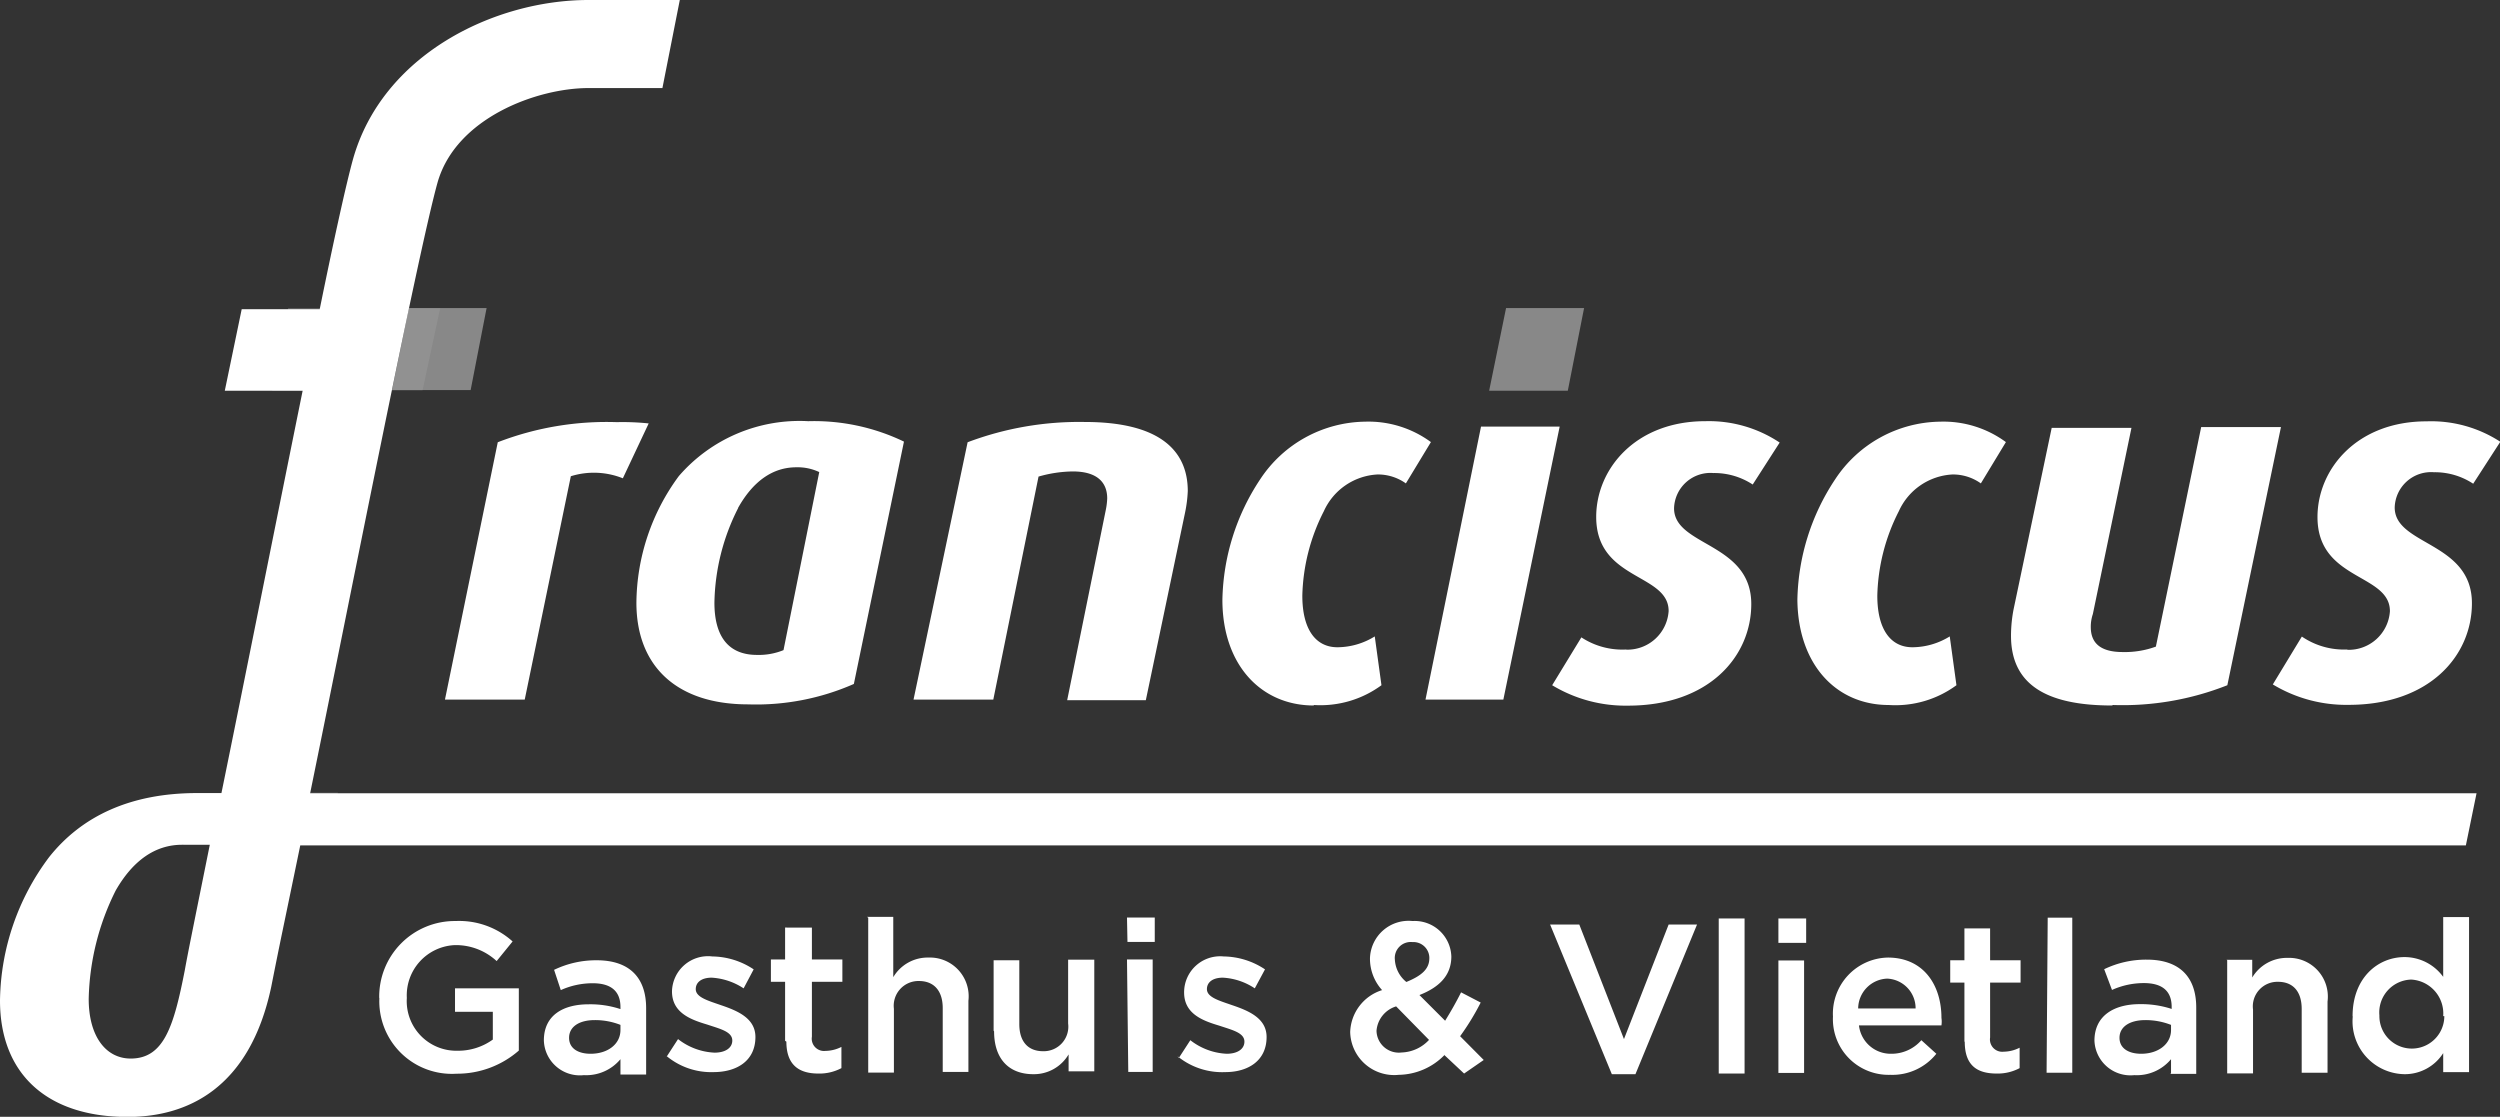
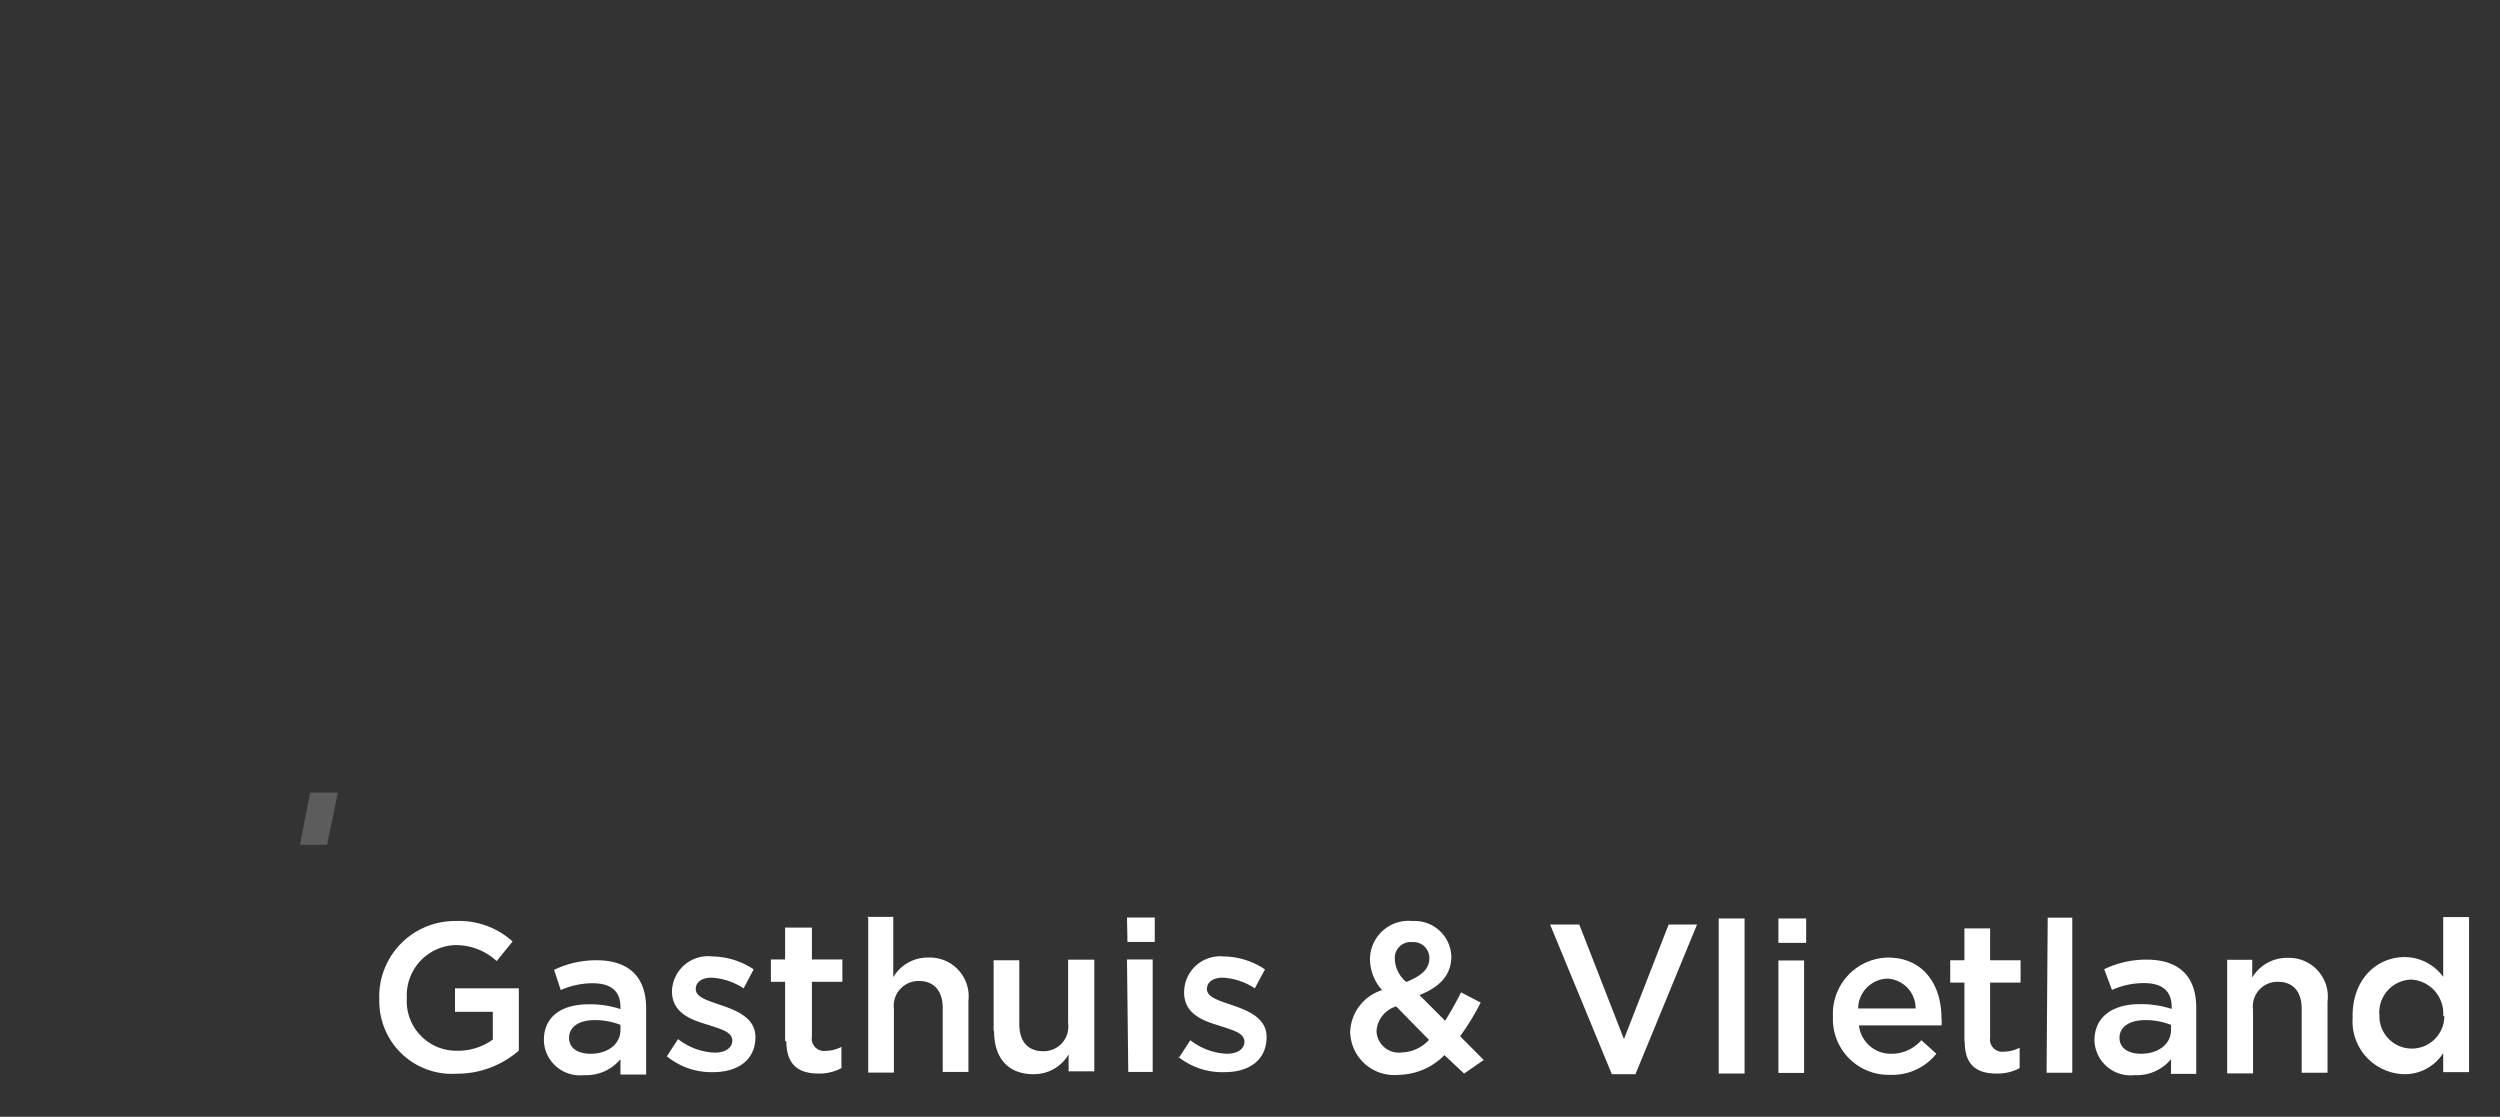
<svg xmlns="http://www.w3.org/2000/svg" xmlns:xlink="http://www.w3.org/1999/xlink" version="1.1" viewBox="0 0 156.7 70">
  <rect x="0" y="0" width="156.7" height="70" fill="#333333" stroke="none" />
  <defs>
    <linearGradient id="a" x1="11.95" x2="13.62" y1="19.97" y2="19.69" gradientTransform="matrix(1 0 0 -1 0 71.2)" gradientUnits="userSpaceOnUse">
      <stop stop-color="#fff" offset="0" />
      <stop stop-color="#fff" offset="1" />
    </linearGradient>
    <linearGradient id="b" x1="17.67" x2="19.59" y1="49.41" y2="49.09" xlink:href="#a" />
    <linearGradient id="c" x1="20.75" x2="19.25" y1="19.75" y2="19.94" xlink:href="#a" />
  </defs>
-   <path transform="translate(-.11 -.05)" d="M118.5,44.24A6.46,6.46,0,0,0,122.74,43l-.42-3.06a4.48,4.48,0,0,1-2.34.68c-1.35,0-2.2-1.1-2.2-3.23a12.21,12.21,0,0,1,1.35-5.3,3.91,3.91,0,0,1,3.36-2.3,3,3,0,0,1,1.78.56l1.57-2.59a6.61,6.61,0,0,0-4.12-1.28,8,8,0,0,0-6.58,3.61,14.1,14.1,0,0,0-2.37,7.56C112.81,41.69,115.19,44.24,118.5,44.24Zm-16.43-3.48A4.68,4.68,0,0,1,99.23,40l-1.83,3a8.9,8.9,0,0,0,4.75,1.28c5.1,0,7.73-3.1,7.73-6.37,0-3.86-4.84-3.61-4.84-6a2.28,2.28,0,0,1,2.46-2.21,4.39,4.39,0,0,1,2.47.72l1.69-2.63A8,8,0,0,0,107,26.45c-4.38,0-6.84,3-6.84,6,0,4,4.54,3.52,4.54,5.9a2.59,2.59,0,0,1-2.67,2.42Zm30.48,3.48A17.85,17.85,0,0,0,139.72,43l3.36-16.18h-5l-2.84,13.76a5.67,5.67,0,0,1-2.08.34c-1.53,0-2-.68-2-1.57a2.5,2.5,0,0,1,.13-.81l2.42-11.67h-5l-2.38,11.33a8.74,8.74,0,0,0-.17,1.7c0,3,2.13,4.37,6.33,4.37ZM94.34,43.9l3.53-17.11H92.94L89.46,43.9Zm52.9-3.14a4.69,4.69,0,0,1-2.85-.81l-1.82,3a8.9,8.9,0,0,0,4.75,1.28c5.1,0,7.73-3.1,7.73-6.37,0-3.86-4.84-3.61-4.84-6a2.28,2.28,0,0,1,2.46-2.21,4.35,4.35,0,0,1,2.46.72l1.7-2.63a7.94,7.94,0,0,0-4.63-1.28c-4.37,0-6.83,3-6.83,6,0,4,4.54,3.52,4.54,5.9a2.59,2.59,0,0,1-2.67,2.42ZM27.53,11.51C28.67,7.44,33.77,5.57,37,5.57h4.63L42.72.05H37c-5.94,0-12.94,3.44-14.77,10-.42,1.52-1.19,5-2.08,9.38H15.26L14.2,24.54h4.88c-1.7,8.37-3.69,18.38-5.09,25.22H12.46c-4.16,0-7.22,1.44-9.26,4a15.27,15.27,0,0,0-3.09,9c0,4.54,2.88,7.3,8,7.3,3.69,0,7.64-1.74,9-8.15.63-3.18.63-3.1,1.82-8.87H154.67l.67-3.27H19.55C22,37.79,26.3,15.93,27.53,11.51ZM11.69,60.88C11,64.4,10.38,66.4,8.3,66.4c-1.53,0-2.63-1.36-2.63-3.74a15.88,15.88,0,0,1,1.69-6.79C8.43,54,9.83,53,11.52,53h1.74C12.29,57.82,11.91,59.65,11.69,60.88ZM82.46,44.24A6.46,6.46,0,0,0,86.7,43l-.42-3.06a4.48,4.48,0,0,1-2.34.68c-1.35,0-2.2-1.1-2.2-3.23a12.21,12.21,0,0,1,1.35-5.3,3.91,3.91,0,0,1,3.36-2.3,3,3,0,0,1,1.78.56l1.57-2.59a6.61,6.61,0,0,0-4.12-1.28,8,8,0,0,0-6.58,3.61,14.1,14.1,0,0,0-2.37,7.56c0,4.07,2.42,6.62,5.73,6.62ZM40,37.83c0,4,2.55,6.37,7,6.37a15.21,15.21,0,0,0,6.63-1.28l3.14-15.19a13,13,0,0,0-6-1.28,10,10,0,0,0-8.11,3.44A13.54,13.54,0,0,0,40,37.83Zm6.37-5.94c.93-1.66,2.16-2.55,3.65-2.55a3.16,3.16,0,0,1,1.44.3L49.22,40.8a4.1,4.1,0,0,1-1.66.3c-1.82,0-2.67-1.19-2.67-3.27A13.53,13.53,0,0,1,46.38,31.89ZM31.31,27.77,28,43.9h5l2.89-14a4.87,4.87,0,0,1,3.26.13l1.62-3.44a16,16,0,0,0-2-.08A18.92,18.92,0,0,0,31.31,27.77Zm33.87,2.16a8.05,8.05,0,0,1,2.17-.33c1.57,0,2.16.72,2.16,1.69a4.31,4.31,0,0,1-.08.68L67,43.94h4.93l2.46-11.76a8.31,8.31,0,0,0,.17-1.35c0-2.59-1.83-4.33-6.45-4.33a19.81,19.81,0,0,0-7.35,1.27L57.37,43.9h5l2.84-14Z" fill="#fff" />
  <path transform="translate(-.11 -.05)" d="M23.88,62.62a4.74,4.74,0,0,1,4.79-4.84,5,5,0,0,1,3.57,1.28l-1,1.23a3.76,3.76,0,0,0-2.63-1,3.15,3.15,0,0,0-3,3.31v0a3.11,3.11,0,0,0,3.18,3.31A3.71,3.71,0,0,0,31,65.21V63.47H28.63V62h4v3.9a5.88,5.88,0,0,1-3.9,1.45,4.55,4.55,0,0,1-4.84-4.76ZM39,67.29v-.85a2.79,2.79,0,0,1-2.29,1,2.26,2.26,0,0,1-2.51-2.16v0C34.19,63.68,35.42,63,37,63a6,6,0,0,1,2,.3v-.13c0-1-.6-1.49-1.74-1.49a4.86,4.86,0,0,0-2,.43l-.42-1.27a6.05,6.05,0,0,1,2.67-.6c2.08,0,3.1,1.11,3.1,3v4.16H39Zm0-3a4.32,4.32,0,0,0-1.61-.3c-1,0-1.61.43-1.61,1.11v0c0,.68.59,1,1.35,1,1.07,0,1.87-.6,1.87-1.49v-.38Zm2.89,2,.72-1.11a4,4,0,0,0,2.29.85c.68,0,1.11-.3,1.11-.76v0c0-.56-.77-.73-1.57-1-1-.3-2.21-.72-2.21-2.08v0A2.26,2.26,0,0,1,44.76,60a4.77,4.77,0,0,1,2.59.81L46.72,62a4.06,4.06,0,0,0-2-.67c-.64,0-1,.29-1,.72v0c0,.51.77.72,1.57,1,1,.34,2.17.8,2.17,2v0c0,1.48-1.15,2.2-2.63,2.2a4.38,4.38,0,0,1-2.93-1Zm7.43-1v-3.7h-.89v-1.4h.89v-2H51v2h1.91v1.4H51v3.44a.77.77,0,0,0,.85.89,2.26,2.26,0,0,0,1-.25V67a2.93,2.93,0,0,1-1.45.34c-1.18,0-2-.51-2-2Zm5.13-7.77H56.1v3.78a2.5,2.5,0,0,1,2.2-1.23,2.43,2.43,0,0,1,2.51,2.71v4.46H59.2v-4c0-1.1-.56-1.7-1.49-1.7a1.55,1.55,0,0,0-1.57,1.74v4H54.53V57.57Zm7.94,7.13V60.24H64v4c0,1.11.56,1.7,1.49,1.7a1.54,1.54,0,0,0,1.57-1.74v-4H68.7v7H67.09V66.14a2.52,2.52,0,0,1-2.21,1.24c-1.57,0-2.46-1-2.46-2.68Zm8.36-7.09h1.74v1.53H70.78Zm0,2.63h1.61v7.05H70.83ZM74,66.36l.72-1.11A4,4,0,0,0,77,66.1c.68,0,1.11-.3,1.11-.76v0c0-.56-.77-.73-1.57-1-1-.3-2.21-.72-2.21-2.08v0A2.26,2.26,0,0,1,76.81,60a4.77,4.77,0,0,1,2.59.81L78.76,62a4,4,0,0,0-2-.67c-.64,0-1,.29-1,.72v0c0,.51.77.72,1.57,1,1,.34,2.17.8,2.17,2v0c0,1.48-1.15,2.2-2.59,2.2a4.42,4.42,0,0,1-3-1Zm16.64-.17a4.09,4.09,0,0,1-2.85,1.23,2.76,2.76,0,0,1-3.05-2.68v0a2.85,2.85,0,0,1,2-2.63,2.93,2.93,0,0,1-.76-2v0a2.42,2.42,0,0,1,2.67-2.33A2.3,2.3,0,0,1,91.08,60v0c0,1.23-.81,1.95-2,2.42l1.61,1.61c.34-.55.68-1.14,1-1.78l1.23.64A15.64,15.64,0,0,1,91.63,65l1.48,1.49-1.23.85-1.27-1.19Zm-.94-.94-2.08-2.12a1.74,1.74,0,0,0-1.23,1.53v0a1.4,1.4,0,0,0,1.57,1.36,2.45,2.45,0,0,0,1.74-.81Zm0-5.09a1,1,0,0,0-1.06-1.06,1,1,0,0,0-1.1,1.1v0a1.93,1.93,0,0,0,.72,1.4c.93-.38,1.44-.8,1.44-1.48ZM97.27,58H99.1l2.8,7.18L104.7,58h1.78l-3.86,9.38h-1.48Zm10.57-.38h1.62v9.72h-1.62Zm3.74,0h1.74v1.53h-1.74Zm0,2.63h1.61v7.05h-1.61ZM115,63.77a3.52,3.52,0,0,1,3.44-3.7c2.25,0,3.36,1.74,3.36,3.78a1.64,1.64,0,0,1,0,.47h-5.17a2,2,0,0,0,2,1.78,2.48,2.48,0,0,0,1.91-.85l.94.85a3.53,3.53,0,0,1-2.89,1.32A3.49,3.49,0,0,1,115,63.77Zm5.18-.51a1.86,1.86,0,0,0-1.78-1.87,1.89,1.89,0,0,0-1.82,1.87Zm3.06,2.08v-3.7h-.89v-1.4h.89v-2h1.61v2h1.91v1.4h-1.91v3.44a.77.77,0,0,0,.85.89,2.26,2.26,0,0,0,1-.25V67a2.92,2.92,0,0,1-1.44.34c-1.23,0-2-.51-2-2Zm5.22-7.77H130v9.72h-1.61Zm7.73,9.72v-.85a2.79,2.79,0,0,1-2.3,1,2.26,2.26,0,0,1-2.5-2.16v0c0-1.57,1.23-2.29,2.84-2.29a6.12,6.12,0,0,1,2,.3v-.13c0-1-.6-1.49-1.74-1.49a4.86,4.86,0,0,0-2,.43L132,60.8a6.05,6.05,0,0,1,2.67-.6c2.08,0,3.1,1.11,3.1,3v4.16h-1.61Zm0-3a4.36,4.36,0,0,0-1.61-.3c-1,0-1.62.43-1.62,1.11v0c0,.68.6,1,1.36,1,1.06,0,1.87-.6,1.87-1.49v-.38Zm3.48-4.08h1.61v1.11a2.53,2.53,0,0,1,2.21-1.23A2.43,2.43,0,0,1,146,62.83v4.46h-1.62v-4c0-1.1-.55-1.7-1.48-1.7a1.54,1.54,0,0,0-1.57,1.74v4h-1.62V60.24Zm7.9,3.53c0-2.38,1.57-3.7,3.26-3.7a3,3,0,0,1,2.42,1.24V57.53h1.62v9.72h-1.62V66.06a2.85,2.85,0,0,1-2.42,1.32A3.31,3.31,0,0,1,147.58,63.77Zm5.68,0a2.13,2.13,0,0,0-2-2.29,2.06,2.06,0,0,0-2,2.24v.05a2,2,0,1,0,4.07,0Z" fill="#fff" />
-   <path transform="translate(-.11 -.05)" d="M25.74,19.36c-.33,1.58-.67,3.32-1.06,5.14h4.93l1-5.14Zm72.64,5.18H93.45l1.06-5.18H99.4Z" fill="#f9f9f9" fill-opacity=".43" />
-   <path transform="translate(-.11 -.05)" d="M13.31,53h-1.7l.64-3.23H14Z" fill="url(#a)" opacity=".2" style="isolation:isolate" />
-   <path transform="translate(-.11 -.05)" d="m19.08 24.54h-1.91l1-5.18h2z" fill="url(#b)" opacity=".2" style="isolation:isolate" />
  <path transform="translate(-.11 -.05)" d="m18.91 53h1.7l0.68-3.27h-1.74z" fill="url(#c)" opacity=".2" style="isolation:isolate" />
-   <path transform="translate(-.11 -.05)" d="m24.68 24.54h1.91l1.11-5.18h-2z" fill="#f9f9f9" fill-opacity=".43" opacity=".2" style="isolation:isolate" />
</svg>